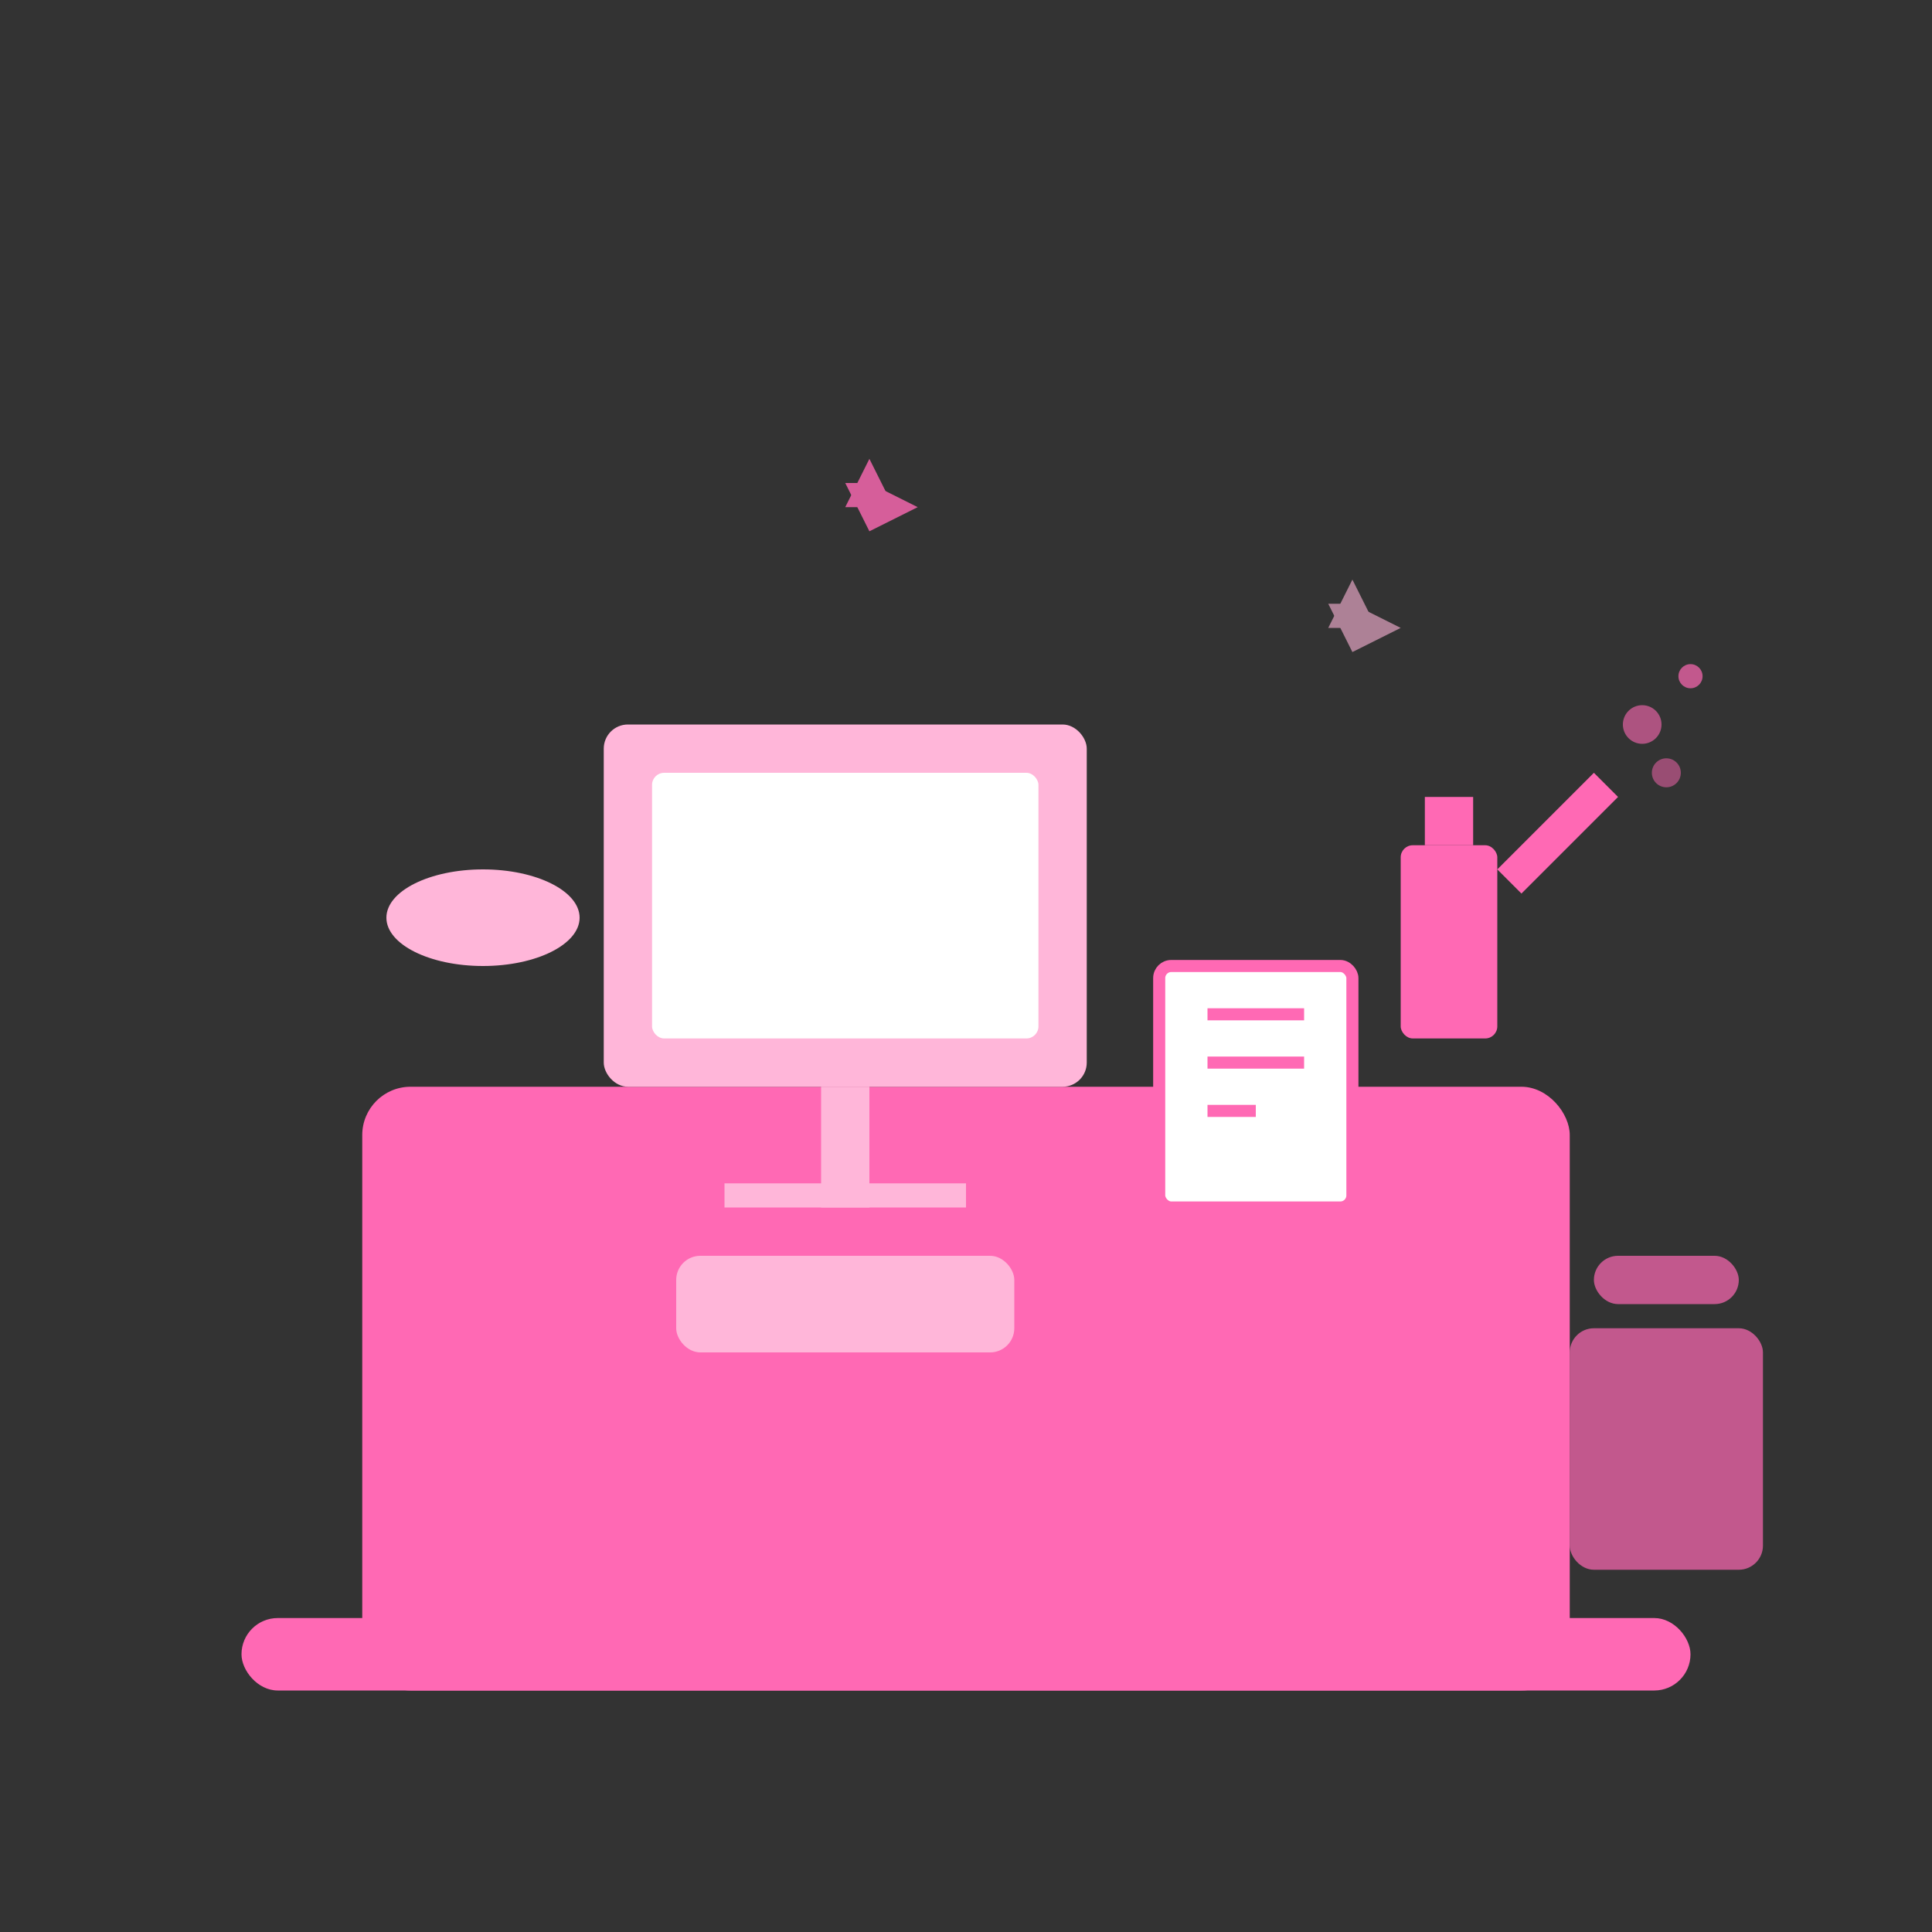
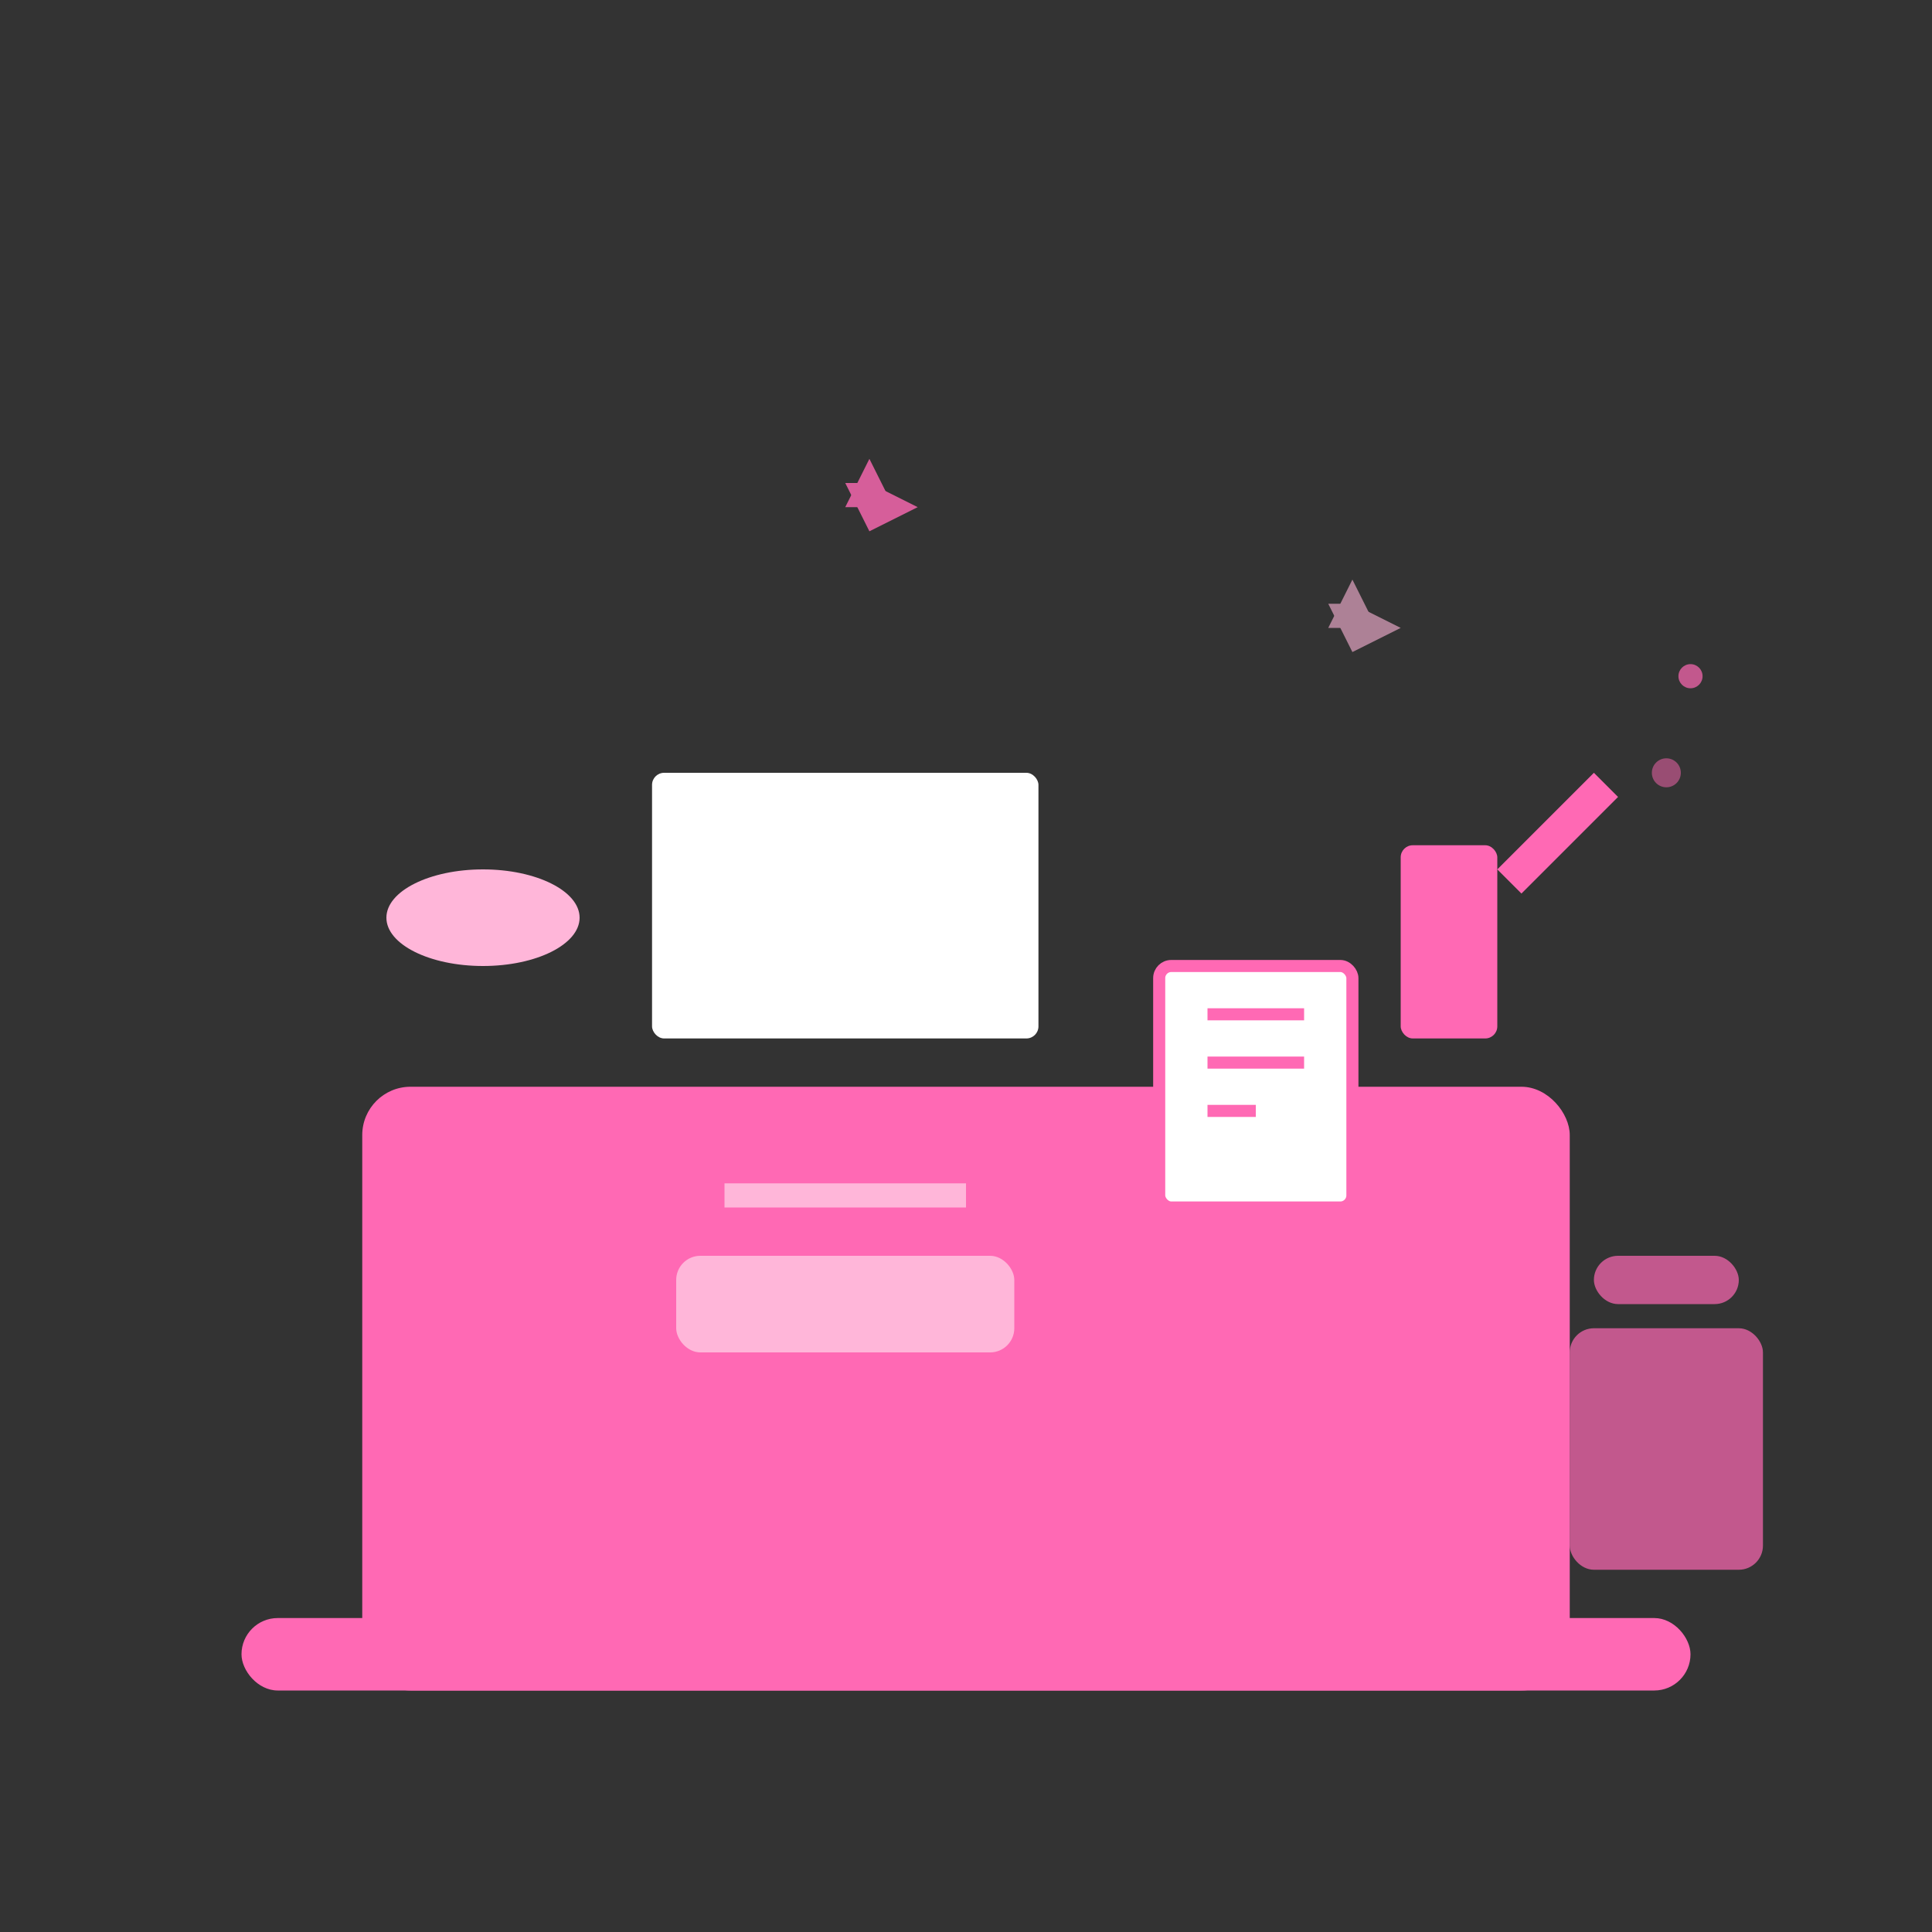
<svg xmlns="http://www.w3.org/2000/svg" width="80" height="80" viewBox="0 0 80 80" fill="none">
  <rect x="0" y="0" width="80" height="80" fill="#333333" stroke="none" />
  <rect x="15" y="45" width="50" height="25" rx="2" fill="#ff69b4" />
  <rect x="10" y="67" width="60" height="3" rx="1.5" fill="#ff69b4" />
-   <rect x="25" y="30" width="20" height="15" rx="1" fill="#ffb6d9" />
  <rect x="27" y="32" width="16" height="11" rx="0.5" fill="white" />
-   <rect x="34" y="45" width="2" height="5" fill="#ffb6d9" />
  <rect x="30" y="49" width="10" height="1" fill="#ffb6d9" />
  <rect x="28" y="52" width="14" height="4" rx="1" fill="#ffb6d9" />
  <rect x="48" y="40" width="8" height="10" rx="0.5" fill="white" stroke="#ff69b4" stroke-width="0.5" />
  <line x1="50" y1="42" x2="54" y2="42" stroke="#ff69b4" stroke-width="0.5" />
  <line x1="50" y1="44" x2="54" y2="44" stroke="#ff69b4" stroke-width="0.5" />
  <line x1="50" y1="46" x2="52" y2="46" stroke="#ff69b4" stroke-width="0.5" />
  <rect x="58" y="35" width="4" height="8" rx="0.5" fill="#ff69b4" />
-   <rect x="59" y="33" width="2" height="2" fill="#ff69b4" />
  <path d="M62 36 L66 32 L67 33 L63 37 Z" fill="#ff69b4" />
-   <circle cx="68" cy="30" r="0.8" fill="#ff69b4" opacity="0.6" />
  <circle cx="70" cy="28" r="0.5" fill="#ff69b4" opacity="0.7" />
  <circle cx="69" cy="32" r="0.6" fill="#ff69b4" opacity="0.5" />
  <ellipse cx="20" cy="38" rx="4" ry="2" fill="#ffb6d9" />
  <g opacity="0.8">
    <path d="M35 20 L36 22 L38 21 L36 20 L35 20 Z" fill="#ff69b4" />
    <path d="M35 21 L37 21 L36 19 L35 21 Z" fill="#ff69b4" />
  </g>
  <g opacity="0.6">
    <path d="M55 25 L56 27 L58 26 L56 25 L55 25 Z" fill="#ffb6d9" />
    <path d="M55 26 L57 26 L56 24 L55 26 Z" fill="#ffb6d9" />
  </g>
  <rect x="65" y="55" width="8" height="10" rx="1" fill="#ff69b4" opacity="0.7" />
  <rect x="66" y="52" width="6" height="2" rx="1" fill="#ff69b4" opacity="0.7" />
</svg>